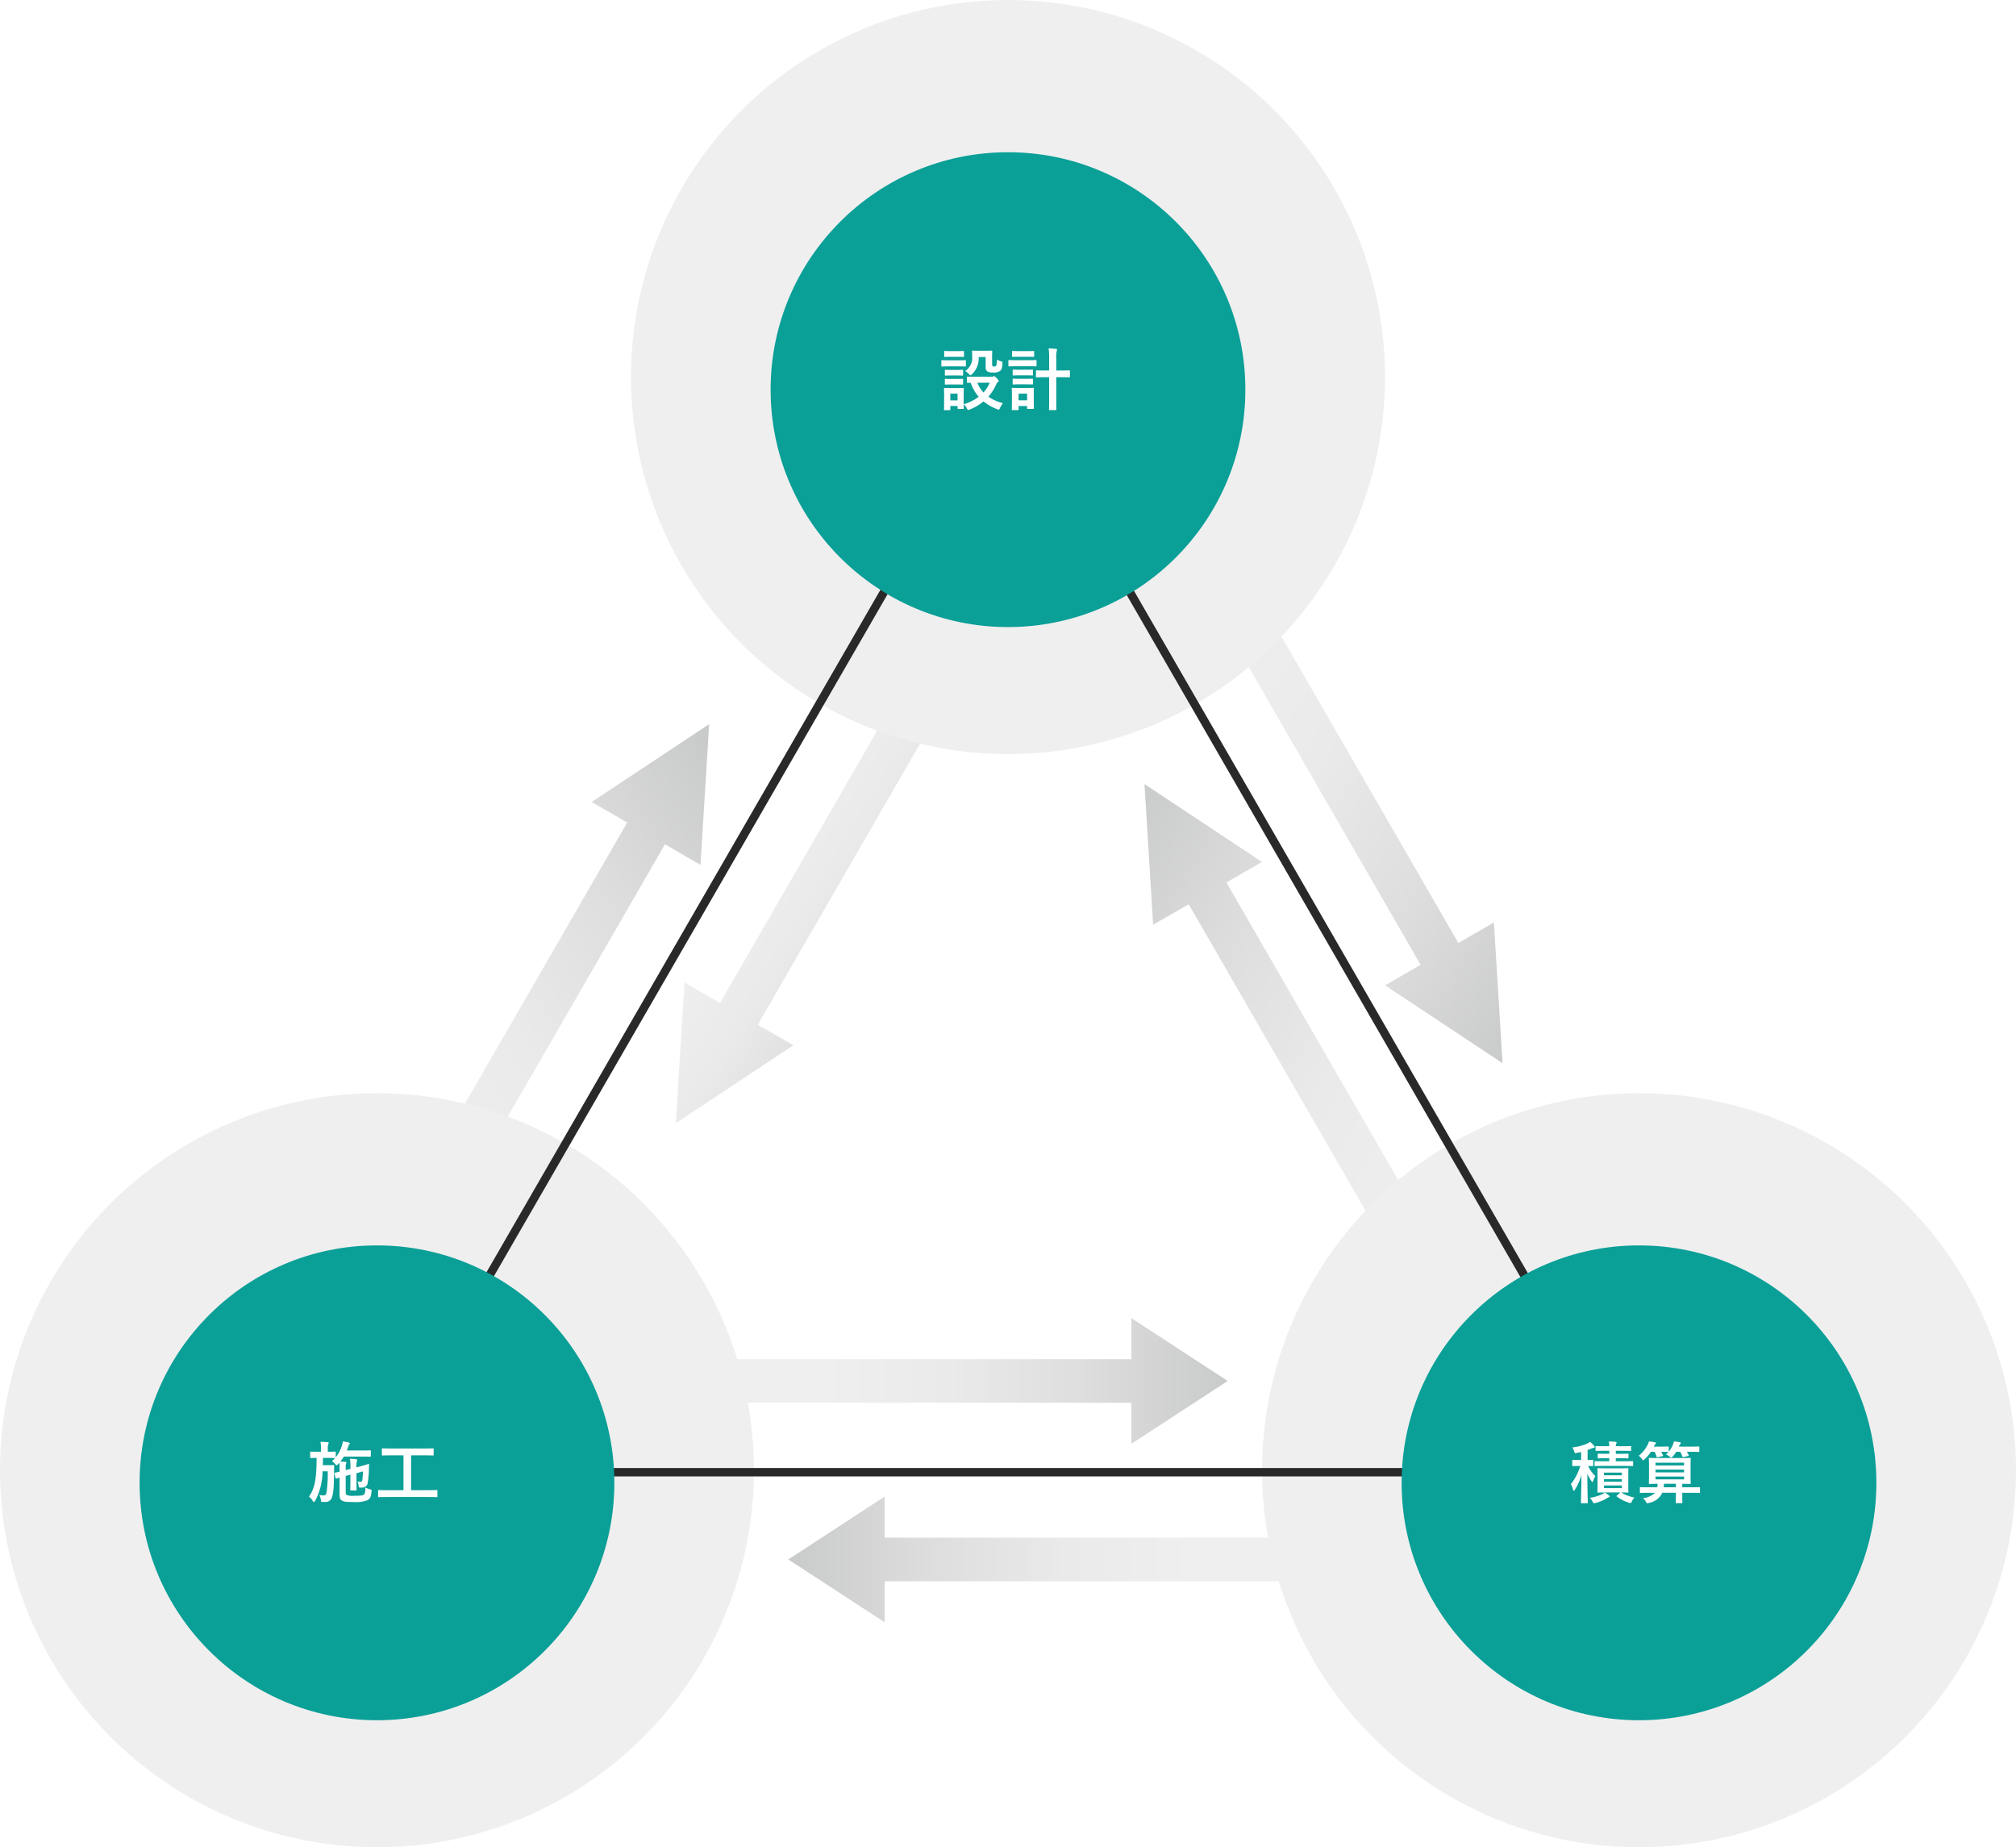
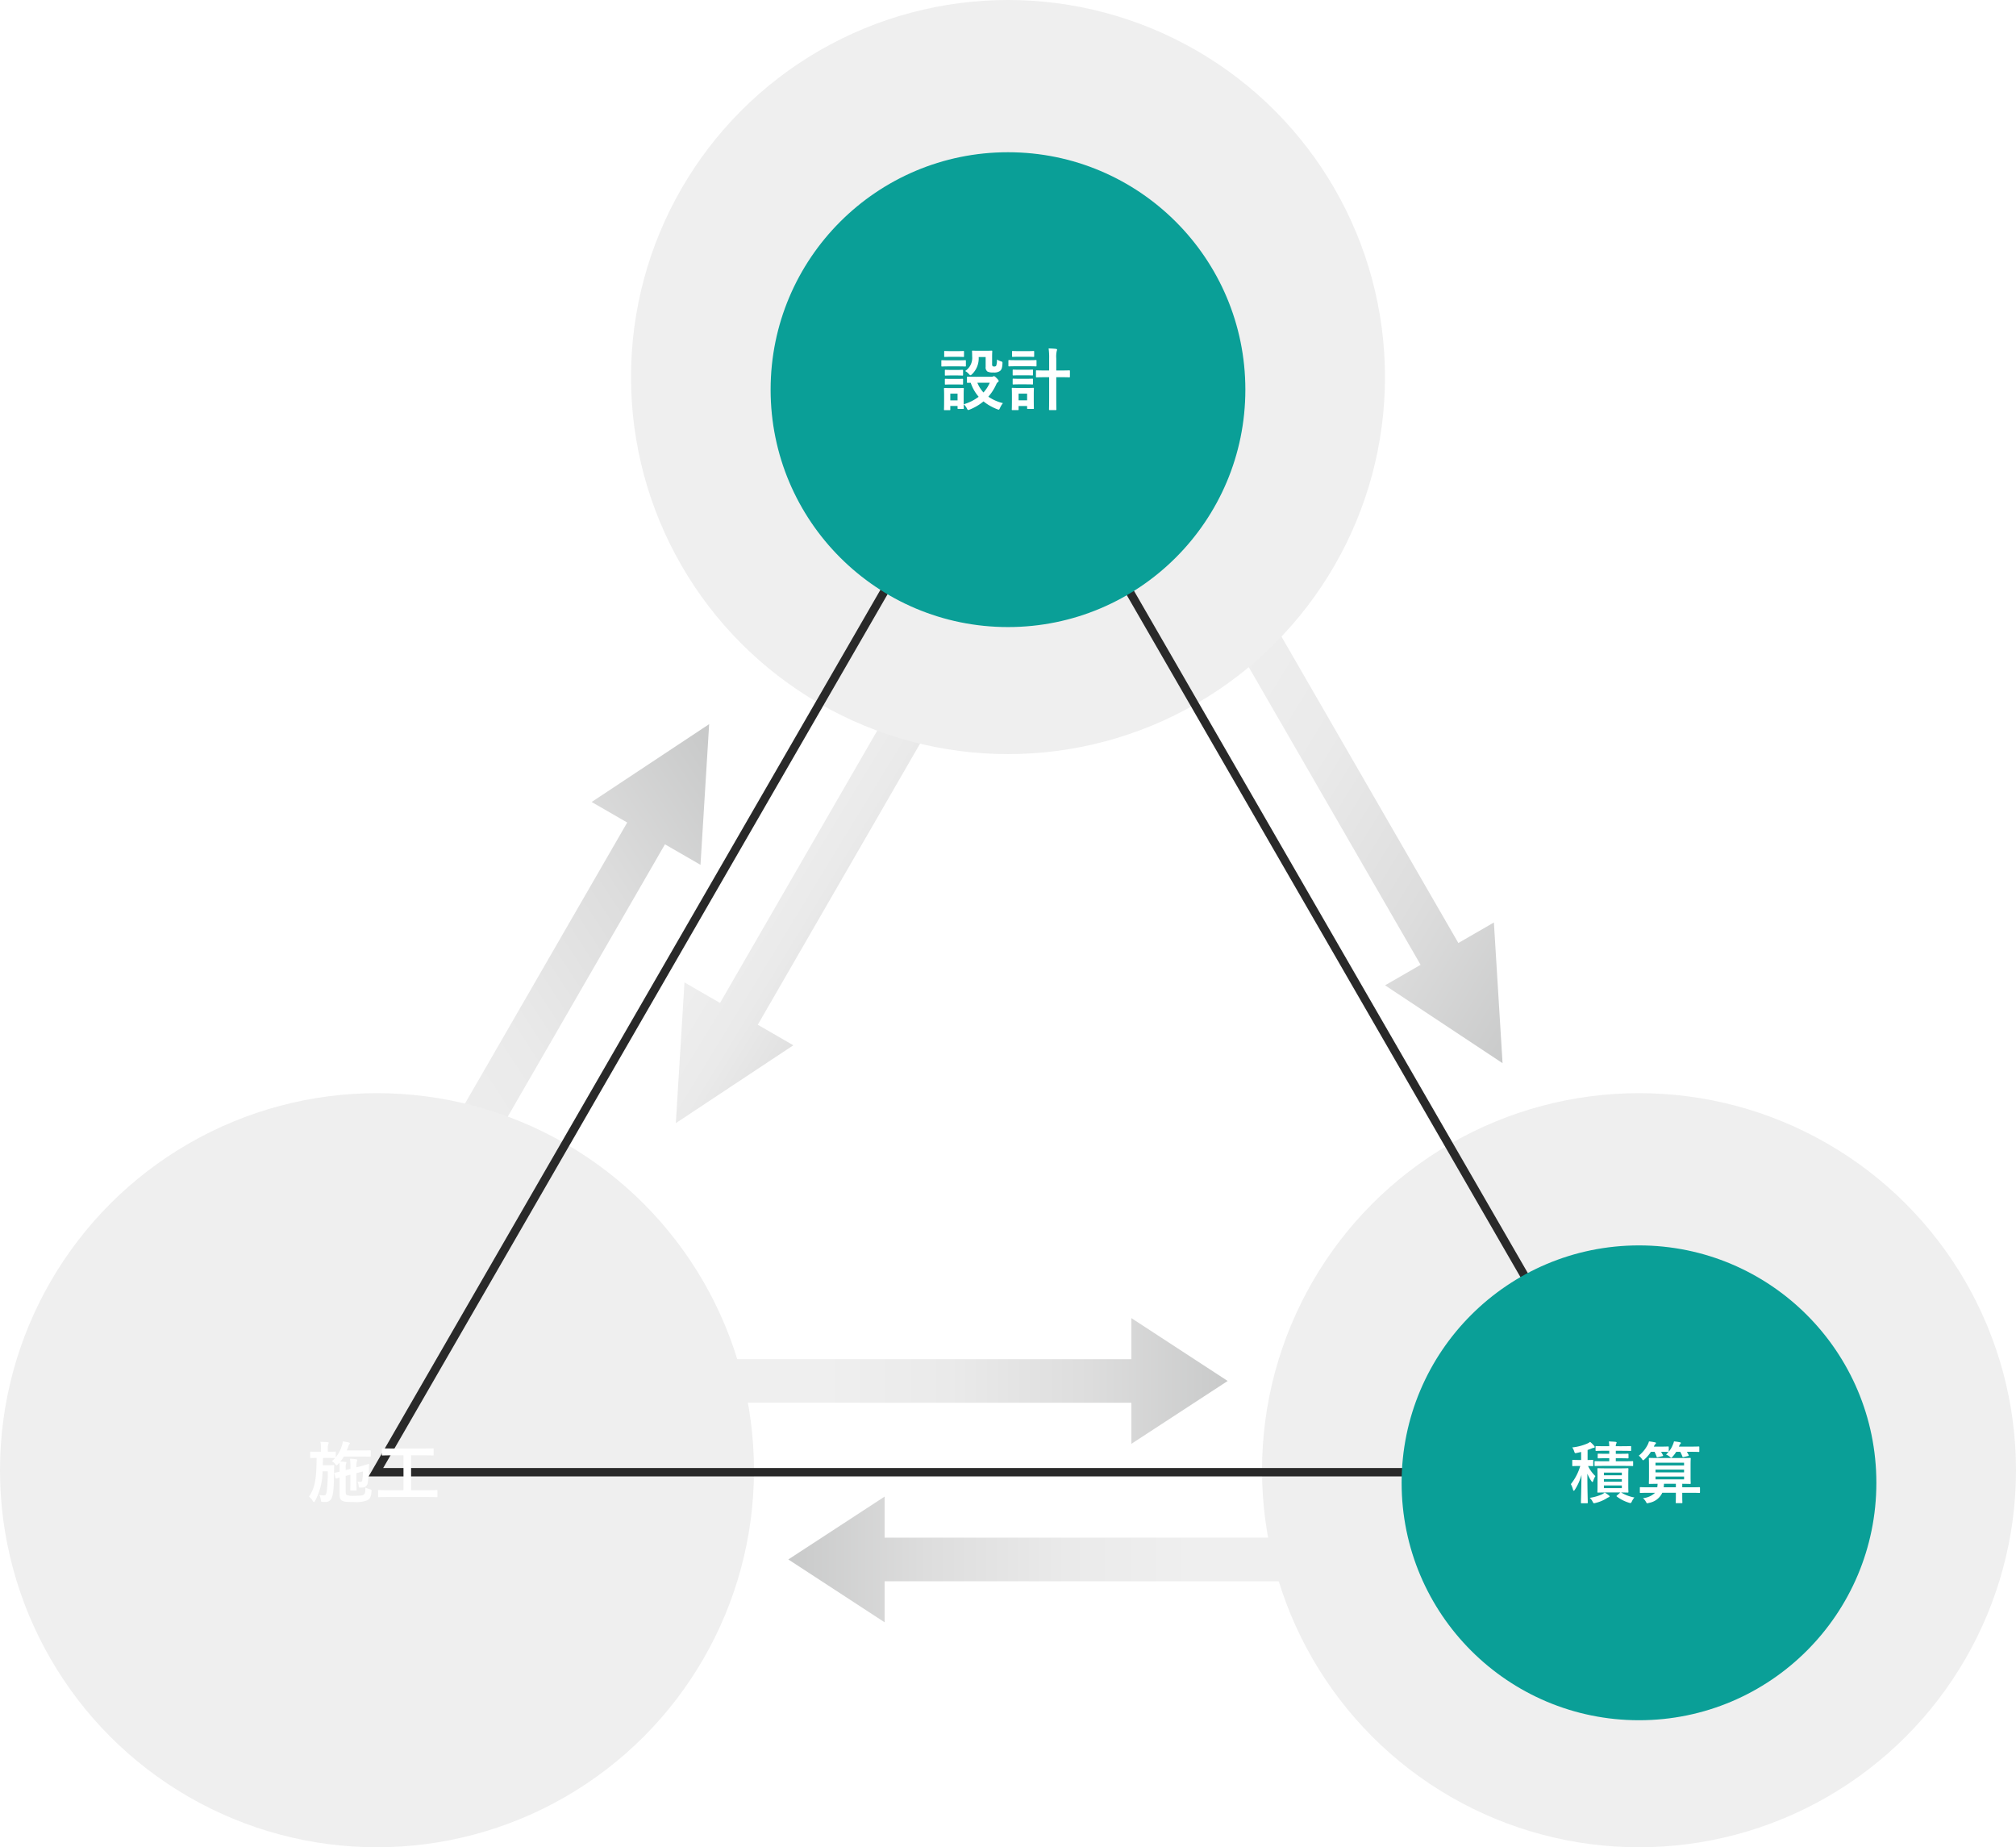
<svg xmlns="http://www.w3.org/2000/svg" xmlns:xlink="http://www.w3.org/1999/xlink" width="480" height="439.743" viewBox="0 0 480 439.743">
  <defs>
    <linearGradient id="linear-gradient" x1="-0.011" y1="-0.01" x2="0.952" y2="0.973" gradientUnits="objectBoundingBox">
      <stop offset="0" stop-color="#c9caca" />
      <stop offset="0.219" stop-color="#ddd" />
      <stop offset="0.441" stop-color="#eaeaea" />
      <stop offset="0.644" stop-color="#efefef" />
    </linearGradient>
    <linearGradient id="linear-gradient-2" x1="1.008" y1="1.008" x2="0.044" y2="0.017" xlink:href="#linear-gradient" />
    <linearGradient id="linear-gradient-3" x1="0.061" y1="1.014" x2="0.983" y2="0.01" gradientUnits="objectBoundingBox">
      <stop offset="0.356" stop-color="#efefef" />
      <stop offset="0.559" stop-color="#eaeaea" />
      <stop offset="0.781" stop-color="#ddd" />
      <stop offset="1" stop-color="#c9caca" />
    </linearGradient>
    <linearGradient id="linear-gradient-4" x1="0.223" y1="0.232" x2="0.723" y2="0.743" xlink:href="#linear-gradient-3" />
    <linearGradient id="linear-gradient-5" x1="0" y1="0.5" x2="1" y2="0.5" xlink:href="#linear-gradient" />
    <linearGradient id="linear-gradient-6" x1="0" y1="0.5" x2="1" y2="0.5" xlink:href="#linear-gradient-3" />
    <filter id="楕円形_55" x="174.483" y="27.241" width="131.035" height="131.035" filterUnits="userSpaceOnUse">
      <feOffset dy="3" input="SourceAlpha" />
      <feGaussianBlur stdDeviation="3" result="blur" />
      <feFlood flood-opacity="0.2" />
      <feComposite operator="in" in2="blur" />
      <feComposite in="SourceGraphic" />
    </filter>
    <filter id="楕円形_56" x="24.241" y="287.468" width="131.035" height="131.035" filterUnits="userSpaceOnUse">
      <feOffset dy="3" input="SourceAlpha" />
      <feGaussianBlur stdDeviation="3" result="blur-2" />
      <feFlood flood-opacity="0.2" />
      <feComposite operator="in" in2="blur-2" />
      <feComposite in="SourceGraphic" />
    </filter>
    <filter id="楕円形_57" x="324.725" y="287.468" width="131.035" height="131.035" filterUnits="userSpaceOnUse">
      <feOffset dy="3" input="SourceAlpha" />
      <feGaussianBlur stdDeviation="3" result="blur-3" />
      <feFlood flood-opacity="0.2" />
      <feComposite operator="in" in2="blur-3" />
      <feComposite in="SourceGraphic" />
    </filter>
  </defs>
  <g id="グループ_1274" data-name="グループ 1274" transform="translate(-767 -5423.258)">
    <g id="グループ_1273" data-name="グループ 1273" transform="translate(767 5423.258)">
-       <path id="パス_944" data-name="パス 944" d="M555.652,313.679l83.4,144.456-8.987,5.189-83.4-144.455-8.463,4.886L536.14,290.26l27.975,18.533Z" transform="translate(-263.648 -103.61)" fill="url(#linear-gradient)" />
      <path id="パス_945" data-name="パス 945" d="M605.189,353.227l-83.4-144.455,8.988-5.189,83.4,144.455,8.462-4.886,2.063,33.495-27.976-18.534Z" transform="translate(-266.951 -123.554)" fill="url(#linear-gradient-2)" />
      <path id="パス_946" data-name="パス 946" d="M460.609,307.269l-83.4,144.455-8.987-5.189,83.4-144.455-8.463-4.886,27.976-18.534-2.063,33.495Z" transform="translate(-302.287 -106.279)" fill="url(#linear-gradient-3)" />
      <path id="パス_947" data-name="パス 947" d="M455.957,359.639l83.4-144.456,8.987,5.19-83.4,144.455,8.463,4.886-27.976,18.533,2.063-33.494Z" transform="translate(-284.521 -120.885)" fill="url(#linear-gradient-4)" />
      <path id="パス_948" data-name="パス 948" d="M490.134,437.92H617.448V448.3H490.134v9.772l-22.927-14.962,22.927-14.962Z" transform="translate(-279.51 -71.881)" fill="url(#linear-gradient-5)" />
      <g id="グループ_1272" data-name="グループ 1272" transform="translate(142.062 313.781)">
        <g id="グループ_1271" data-name="グループ 1271">
          <path id="パス_949" data-name="パス 949" d="M557.424,423.532l22.927-14.962L557.424,393.61v9.772H430.109V413.76H557.424Z" transform="translate(-430.109 -393.61)" fill="url(#linear-gradient-6)" />
        </g>
      </g>
      <circle id="楕円形_52" data-name="楕円形 52" cx="89.758" cy="89.758" r="89.758" transform="translate(0 260.227)" fill="#efefef" />
      <circle id="楕円形_53" data-name="楕円形 53" cx="89.758" cy="89.758" r="89.758" transform="translate(300.484 260.227)" fill="#efefef" />
      <circle id="楕円形_54" data-name="楕円形 54" cx="89.758" cy="89.758" r="89.758" transform="translate(150.242 0)" fill="#efefef" />
      <path id="パス_950" data-name="パス 950" d="M537.831,211.493,387.589,471.72H688.073Z" transform="translate(-298.089 -121.251)" fill="none" stroke="#292929" stroke-miterlimit="10" stroke-width="2" />
      <g transform="matrix(1, 0, 0, 1, 0, 0)" filter="url(#楕円形_55)">
        <circle id="楕円形_55-2" data-name="楕円形 55" cx="56.517" cy="56.517" r="56.517" transform="translate(183.48 33.24)" fill="#0a9f97" />
      </g>
      <path id="パス_1534" data-name="パス 1534" d="M-6.96-6.656c-1.392,0-1.856-.032-1.952-.032-.16,0-.176.016-.176.16v1.12c0,.176.016.192.176.192.048,0,.256-.016.72-.016A9.929,9.929,0,0,0-6.3-1.9,10.977,10.977,0,0,1-9.872-.112v-2.48c0-.752.032-1.136.032-1.232,0-.16-.016-.176-.176-.176-.112,0-.432.032-1.472.032h-1.424c-1.024,0-1.36-.032-1.456-.032-.176,0-.192.016-.192.176,0,.112.032.5.032,1.5V-1.3c0,1.936-.032,2.3-.032,2.416,0,.16.016.176.192.176h1.136c.16,0,.176-.016.176-.176V.288h1.728V.816c0,.16.016.176.176.176h1.136c.16,0,.176-.016.176-.176,0-.064-.016-.272-.032-.912A3.066,3.066,0,0,1-9.12.848c.144.288.208.4.336.4a.974.974,0,0,0,.368-.112A12.07,12.07,0,0,0-5.152-.8,11.94,11.94,0,0,0-1.9,1.056a1.42,1.42,0,0,0,.368.112c.128,0,.176-.128.32-.432A5.253,5.253,0,0,1-.528-.384,10.635,10.635,0,0,1-4-1.92,11.6,11.6,0,0,0-2.1-4.9a1.1,1.1,0,0,1,.384-.5.293.293,0,0,0,.176-.288c0-.112-.128-.288-.5-.672-.3-.3-.5-.448-.608-.448a.533.533,0,0,0-.24.08.856.856,0,0,1-.352.064Zm3.3,1.408a7.883,7.883,0,0,1-1.5,2.32,7.617,7.617,0,0,1-1.456-2.32ZM-11.328-2.64v1.6h-1.728v-1.6Zm6.688-8.72v2.352a1.178,1.178,0,0,0,.432,1.1,2.772,2.772,0,0,0,1.36.224,2.429,2.429,0,0,0,1.632-.368c.368-.3.528-.752.576-1.712.016-.416.032-.448-.368-.576a4.61,4.61,0,0,1-.944-.432,4.186,4.186,0,0,1-.16,1.44.456.456,0,0,1-.432.224c-.256,0-.368-.016-.448-.1A.811.811,0,0,1-3.1-9.744v-1.664c0-.816.032-1.2.032-1.3,0-.16-.016-.176-.176-.176-.1,0-.416.032-1.44.032h-1.6c-1.024,0-1.312-.032-1.408-.032-.176,0-.192.016-.192.176,0,.1.032.464.032,1.184A3.723,3.723,0,0,1-9.52-8.032a3.28,3.28,0,0,1,.88.7c.176.208.288.3.384.3s.208-.08.384-.256A5.216,5.216,0,0,0-6.3-11.36Zm-8.672.784c-1.216,0-1.616-.032-1.7-.032-.16,0-.176.016-.176.176V-9.3c0,.176.016.192.176.192.08,0,.48-.032,1.7-.032h2.08c1.216,0,1.616.032,1.712.032.16,0,.176-.016.176-.192v-1.136c0-.16-.016-.176-.176-.176-.1,0-.5.032-1.712.032Zm.432-2.192c-1.04,0-1.36-.032-1.456-.032-.16,0-.176.016-.176.176v1.072c0,.16.016.176.176.176.1,0,.416-.032,1.456-.032h1.456c1.04,0,1.344.032,1.44.032.176,0,.192-.016.192-.176v-1.072c0-.16-.016-.176-.192-.176-.1,0-.4.032-1.44.032Zm.064,4.48c-.976,0-1.264-.032-1.36-.032-.16,0-.176.016-.176.16v1.04c0,.16.016.176.176.176.1,0,.384-.032,1.36-.032h1.264c.976,0,1.264.032,1.344.032.176,0,.192-.016.192-.176V-8.16c0-.144-.016-.16-.192-.16-.08,0-.368.032-1.344.032Zm0,2.144c-.976,0-1.264-.032-1.36-.032-.16,0-.176.016-.176.176v1.024c0,.16.016.176.176.176.1,0,.384-.032,1.36-.032h1.264c.976,0,1.264.032,1.344.032.176,0,.192-.016.192-.176V-6c0-.16-.016-.176-.192-.176-.08,0-.368.032-1.344.032ZM10.48-8.16h-.9c-1.456,0-1.952-.032-2.048-.032-.176,0-.192.016-.192.192v1.3c0,.16.016.176.192.176.1,0,.592-.032,2.048-.032h.9v4.848c0,1.792-.032,2.7-.032,2.784,0,.176.016.192.16.192h1.44c.144,0,.16-.016.16-.192,0-.08-.032-.992-.032-2.8V-6.56H13.2c1.456,0,1.952.032,2.032.032.176,0,.192-.016.192-.176V-8c0-.176-.016-.192-.192-.192-.08,0-.576.032-2.032.032H12.176v-2.864a6.178,6.178,0,0,1,.112-1.776,1.337,1.337,0,0,0,.08-.32c0-.08-.1-.16-.256-.176-.528-.064-1.152-.1-1.76-.112a14.921,14.921,0,0,1,.128,2.416ZM6.816-2.624c0-.752.032-1.136.032-1.232,0-.16-.016-.176-.176-.176C6.56-4.032,6.224-4,5.2-4H3.232c-1.024,0-1.36-.032-1.456-.032-.176,0-.192.016-.192.176,0,.112.032.5.032,1.5V-1.3c0,1.936-.032,2.3-.032,2.4,0,.16.016.176.192.176H3.024c.16,0,.176-.016.176-.176V.3H5.232V.816c0,.16.016.176.176.176H6.672c.16,0,.176-.016.176-.176,0-.1-.032-.448-.032-2.3ZM5.232-2.64v1.584H3.2V-2.64ZM2.656-10.608c-1.216,0-1.616-.032-1.7-.032-.16,0-.176.016-.176.176v1.136c0,.176.016.192.176.192.08,0,.48-.032,1.7-.032H5.6c1.216,0,1.616.032,1.712.032.144,0,.16-.016.16-.192v-1.136c0-.16-.016-.176-.16-.176-.1,0-.5.032-1.712.032Zm.624-2.16c-1.04,0-1.36-.032-1.456-.032-.16,0-.176.016-.176.176v1.056c0,.16.016.176.176.176.1,0,.416-.032,1.456-.032h2c1.024,0,1.344.032,1.44.032.176,0,.192-.016.192-.176v-1.056c0-.16-.016-.176-.192-.176-.1,0-.416.032-1.44.032Zm.048,4.432c-.976,0-1.264-.032-1.36-.032-.16,0-.176.016-.176.176v1.04c0,.16.016.176.176.176.1,0,.384-.032,1.36-.032H5.1c.96,0,1.248.032,1.344.032.176,0,.192-.016.192-.176v-1.04c0-.16-.016-.176-.192-.176-.1,0-.384.032-1.344.032Zm0,2.16c-.976,0-1.264-.032-1.36-.032-.16,0-.176.016-.176.176v1.024c0,.16.016.176.176.176.1,0,.384-.032,1.36-.032H5.1c.96,0,1.248.032,1.344.032.176,0,.192-.016.192-.176V-6.032c0-.16-.016-.176-.192-.176-.1,0-.384.032-1.344.032Z" transform="translate(239.318 96.352)" fill="#fff" />
      <g transform="matrix(1, 0, 0, 1, 0, 0)" filter="url(#楕円形_56)">
-         <circle id="楕円形_56-2" data-name="楕円形 56" cx="56.517" cy="56.517" r="56.517" transform="translate(33.24 293.47)" fill="#0a9f97" />
-       </g>
+         </g>
      <path id="パス_1535" data-name="パス 1535" d="M-8.272-8.368a12,12,0,0,1,.048,1.376v.752c-.688.16-1.024.224-1.12.24-.144.032-.16.064-.128.176l.272,1.04c.048.16.08.208.256.16.064-.016.224-.08.72-.224V-.816c0,.928.192,1.2.544,1.44.448.288,1.04.352,2.768.352A7.423,7.423,0,0,0-1.536.528c.5-.368.8-.608.912-2.032.032-.432.032-.432-.368-.56A4.163,4.163,0,0,1-2.08-2.48c-.016,1.168-.1,1.456-.384,1.7C-2.7-.56-3.2-.512-4.7-.512A4.121,4.121,0,0,1-6.56-.7c-.176-.128-.208-.352-.208-.992V-5.232l1.12-.288v1.712c0,1.2-.032,1.728-.032,1.824,0,.16.016.208.176.208h1.136c.176,0,.192-.016.192-.176,0-.1-.032-.656-.032-1.856v-2.08L-2.656-6.3A15.621,15.621,0,0,1-2.832-4.16a.36.36,0,0,1-.4.336,3.216,3.216,0,0,1-.736-.08,2.959,2.959,0,0,1,.3,1.1c.016.288.048.336.288.336A3.334,3.334,0,0,0-2.528-2.5a1.255,1.255,0,0,0,.976-.928,23.658,23.658,0,0,0,.32-3.616c.016-.384.016-.672.032-.88,0-.112-.032-.176-.128-.16-.128.016-.608.208-1.936.56l-.944.24a4.512,4.512,0,0,1,.1-1.424,1.174,1.174,0,0,0,.08-.32c0-.1-.08-.16-.24-.176a11.074,11.074,0,0,0-1.472-.112,16.41,16.41,0,0,1,.1,2.272v.128l-1.12.288V-7.2a2.61,2.61,0,0,1,.08-.944.652.652,0,0,0,.08-.288c0-.08-.08-.144-.256-.144-.416-.048-.768-.064-1.184-.08A9.361,9.361,0,0,0-7.216-9.84h4.432c1.3,0,1.728.032,1.824.032.16,0,.176-.016.176-.176v-1.168c0-.16-.016-.176-.176-.176-.1,0-.528.032-1.824.032H-6.5l.32-.864a1.835,1.835,0,0,1,.3-.64.357.357,0,0,0,.1-.208c0-.064-.064-.128-.272-.192-.464-.112-.9-.176-1.408-.256a3.7,3.7,0,0,1-.224,1.04A8.134,8.134,0,0,1-9.136-9.664v-1.184c0-.16-.016-.176-.176-.176-.1,0-.512.032-1.712.032v-.816a2.659,2.659,0,0,1,.1-.992.647.647,0,0,0,.112-.3c0-.1-.112-.16-.288-.176-.576-.048-1.088-.064-1.68-.08a6.907,6.907,0,0,1,.112,1.552v.816h-.656c-1.248,0-1.648-.032-1.744-.032-.144,0-.16.016-.16.176V-9.68c0,.176.016.192.16.192.08,0,.432-.016,1.376-.032-.048,4.144-.192,6.928-1.824,9.216a3.4,3.4,0,0,1,.9,1.024c.112.176.192.256.272.256.1,0,.176-.08.288-.272a15.042,15.042,0,0,0,1.776-7.04h1.232A31.71,31.71,0,0,1-11.3-1.5c-.144.736-.24.9-.7.9a6.281,6.281,0,0,1-1.04-.1A4.059,4.059,0,0,1-12.672.512c.048.4.08.416.336.432.224.016.432.016.672.016A1.563,1.563,0,0,0-10-.272c.288-.912.432-2.176.448-5.632.016-.72.016-1.232.048-1.728,0-.16-.032-.192-.192-.192-.1,0-.272.032-.96.032h-1.568c.032-.544.032-1.12.048-1.728h1.12c1.232,0,1.648.032,1.728.032H-9.3a8.069,8.069,0,0,1-.736.752,3.225,3.225,0,0,1,.768.656c.16.224.24.32.32.32s.176-.08.336-.24ZM12.88-.208c1.424,0,1.92.032,2.016.032.16,0,.176-.016.176-.176V-1.7c0-.16-.016-.176-.176-.176-.1,0-.592.032-2.016.032H8.8v-8.288h3.056c1.536,0,2.048.032,2.144.032.16,0,.176-.016.176-.176v-1.344c0-.16-.016-.176-.176-.176-.1,0-.608.032-2.144.032H4.176c-1.552,0-2.064-.032-2.16-.032-.16,0-.176.016-.176.176v1.344c0,.16.016.176.176.176.1,0,.608-.032,2.16-.032H6.992V-1.84H3.136c-1.424,0-1.92-.032-2.016-.032-.16,0-.176.016-.176.176V-.352c0,.16.016.176.176.176.1,0,.592-.032,2.016-.032Z" transform="translate(89.077 356.579)" fill="#fff" />
      <g transform="matrix(1, 0, 0, 1, 0, 0)" filter="url(#楕円形_57)">
        <circle id="楕円形_57-2" data-name="楕円形 57" cx="56.517" cy="56.517" r="56.517" transform="translate(333.72 293.47)" fill="#0a9f97" />
      </g>
      <path id="パス_1536" data-name="パス 1536" d="M-1.872-5.424c0-.976.032-1.376.032-1.456,0-.176-.016-.192-.192-.192-.1,0-.576.032-1.968.032H-7.1c-1.376,0-1.856-.032-1.952-.032-.16,0-.176.016-.176.192,0,.08.032.48.032,1.456v2.512c0,.96-.032,1.376-.032,1.472,0,.16.016.176.176.176.1,0,.576-.032,1.952-.032H-3.76l-.768.688c-.144.128-.208.176-.064.288a9.293,9.293,0,0,0,2.8,1.44,1.445,1.445,0,0,0,.416.1c.144,0,.224-.1.352-.368A3.821,3.821,0,0,1-.416-.1,9.029,9.029,0,0,1-3.584-1.3c1.056.016,1.456.032,1.552.032.176,0,.192-.016.192-.176,0-.1-.032-.512-.032-1.472Zm-1.536,3.1H-7.68v-.64h4.272Zm0-3.7v.64H-7.68v-.64ZM-7.68-3.856V-4.48h4.272v.624ZM-13.1-9.024h-.416c-1.1,0-1.44-.032-1.536-.032-.144,0-.16.016-.16.176v1.136c0,.16.016.176.16.176.1,0,.432-.032,1.536-.032h.208a12.584,12.584,0,0,1-2.24,4.32,5.6,5.6,0,0,1,.512,1.3c.048.192.112.272.176.272.08,0,.16-.08.256-.224a12.9,12.9,0,0,0,1.584-3.536c-.032,3.568-.128,6.288-.128,6.56,0,.16.016.176.176.176h1.28c.16,0,.176-.016.176-.176,0-.272-.1-2.976-.1-6.848a9.574,9.574,0,0,0,.944,1.728c.112.16.192.24.256.24.08,0,.144-.112.208-.32a5.788,5.788,0,0,1,.5-1.088,8.078,8.078,0,0,1-1.744-2.4c.72.016.992.032,1.072.032.144,0,.16-.016.16-.176V-8.88c0-.16-.016-.176-.16-.176-.1,0-.384.032-1.184.032v-2.384c.32-.112.624-.224.928-.352a1.862,1.862,0,0,1,.512-.16c.16-.016.256-.064.256-.176A.4.4,0,0,0-10-12.384a7.748,7.748,0,0,0-.96-.96,3.083,3.083,0,0,1-.64.384,12.219,12.219,0,0,1-3.616.944,3.357,3.357,0,0,1,.448.9c.176.512.176.512.672.4.336-.064.672-.144.992-.224Zm9.136-.416c1.408,0,1.856.032,1.952.032.176,0,.192-.016.192-.176v-.752c0-.176-.016-.192-.192-.192-.1,0-.544.032-1.952.032h-.88v-.72h1.392c1.472,0,1.984.032,2.08.032.16,0,.176-.016.176-.192v-.784c0-.16-.016-.176-.176-.176-.1,0-.608.032-2.08.032H-4.848a1.3,1.3,0,0,1,.1-.592.762.762,0,0,0,.1-.288c0-.08-.1-.144-.24-.16-.464-.048-1.12-.08-1.616-.1a7.354,7.354,0,0,1,.1,1.136h-.992c-1.472,0-1.984-.032-2.08-.032-.176,0-.192.016-.192.176v.784c0,.176.016.192.192.192.1,0,.608-.032,2.08-.032h.992v.72h-.64c-1.392,0-1.84-.032-1.936-.032-.16,0-.176.016-.176.192v.752c0,.16.016.176.176.176.1,0,.544-.032,1.936-.032h.64v.72H-7.664c-1.424,0-1.968-.032-2.064-.032-.16,0-.176.016-.176.176v.816c0,.16.016.176.176.176.1,0,.64-.032,2.064-.032H-3.04c1.536,0,2.064.032,2.16.032.144,0,.16-.016.16-.176v-.816c0-.16-.016-.176-.16-.176-.1,0-.624.032-2.16.032H-4.848v-.72Zm-3.52,8.16a3.545,3.545,0,0,1-.656.432,11.04,11.04,0,0,1-2.9.832,3.209,3.209,0,0,1,.672.9c.144.288.208.384.352.384a2.018,2.018,0,0,0,.384-.08A8.943,8.943,0,0,0-7.024.1a2.725,2.725,0,0,1,.512-.272A.235.235,0,0,0-6.32-.384c0-.064-.064-.128-.192-.224A7.11,7.11,0,0,0-7.488-1.28ZM4.5-1.216A4.882,4.882,0,0,1,1.616.064a2.8,2.8,0,0,1,.72.88c.128.24.192.336.336.336a1.967,1.967,0,0,0,.4-.1,4.3,4.3,0,0,0,3.152-2.4H9.456V-.4c0,.944-.032,1.392-.032,1.472,0,.16.016.176.176.176h1.216c.176,0,.192-.016.192-.176,0-.08-.032-.528-.032-1.472v-.816H13.04c1.408,0,1.9.032,2,.032.144,0,.16-.016.16-.176V-2.368c0-.176-.016-.192-.16-.192-.1,0-.592.032-2,.032H10.976V-3.36c1.248.016,1.728.032,1.84.032.16,0,.176-.016.176-.176,0-.1-.032-.528-.032-1.568V-7.76c0-1.024.032-1.488.032-1.584,0-.16-.016-.176-.176-.176-.112,0-.656.032-2.208.032h-5.2c-1.536,0-2.1-.032-2.192-.032-.176,0-.192.016-.192.176,0,.112.032.56.032,1.584v2.688c0,1.04-.032,1.472-.032,1.568,0,.16.016.176.192.176.08,0,.592-.016,1.888-.032a6.386,6.386,0,0,1-.08.832H3.056c-1.408,0-1.9-.032-2-.032-.16,0-.176.016-.176.192V-1.36c0,.16.016.176.176.176.1,0,.592-.032,2-.032Zm6.912-3.2h-6.8v-.672h6.8ZM4.608-6.08v-.656h6.8v.656Zm6.8-2.3v.656h-6.8v-.656ZM6.56-2.528c.032-.256.048-.528.064-.832H9.456v.832ZM10.5-10.976a9.809,9.809,0,0,1,.512,1.12c.048.16.08.176.3.128l1.008-.24c.224-.048.24-.08.176-.24-.144-.288-.272-.528-.416-.768h.672c1.5,0,2.016.032,2.112.032.16,0,.176-.016.176-.176v-.944c0-.16-.016-.176-.176-.176-.1,0-.608.032-2.112.032H10.176l.112-.24a.623.623,0,0,1,.208-.368.333.333,0,0,0,.144-.272c0-.064-.048-.128-.224-.16a14.026,14.026,0,0,0-1.408-.208,4.211,4.211,0,0,1-.3.864,5.831,5.831,0,0,1-.96,1.6.275.275,0,0,0,.016-.128v-.944c0-.16-.016-.176-.176-.176-.1,0-.512.032-1.84.032H4.208a1.615,1.615,0,0,0,.112-.24.86.86,0,0,1,.24-.352.352.352,0,0,0,.16-.256c0-.1-.064-.144-.24-.176a14.1,14.1,0,0,0-1.424-.224,4.231,4.231,0,0,1-.3.784A8.11,8.11,0,0,1,.624-10.048a3.264,3.264,0,0,1,.72.752c.16.224.224.336.32.336.08,0,.176-.08.352-.24a9.319,9.319,0,0,0,1.5-1.776h.864a9.478,9.478,0,0,1,.5,1.168c.048.16.064.176.32.112l1.024-.24c.224-.048.24-.08.16-.224-.144-.288-.288-.56-.448-.816,1.152,0,1.552.032,1.648.032a.275.275,0,0,0,.128-.016,5.5,5.5,0,0,1-.592.64,3.164,3.164,0,0,1,.864.5c.192.176.288.256.368.256.1,0,.176-.1.352-.288a7.006,7.006,0,0,0,.832-1.12Z" transform="translate(389.56 356.579)" fill="#fff" />
    </g>
  </g>
</svg>